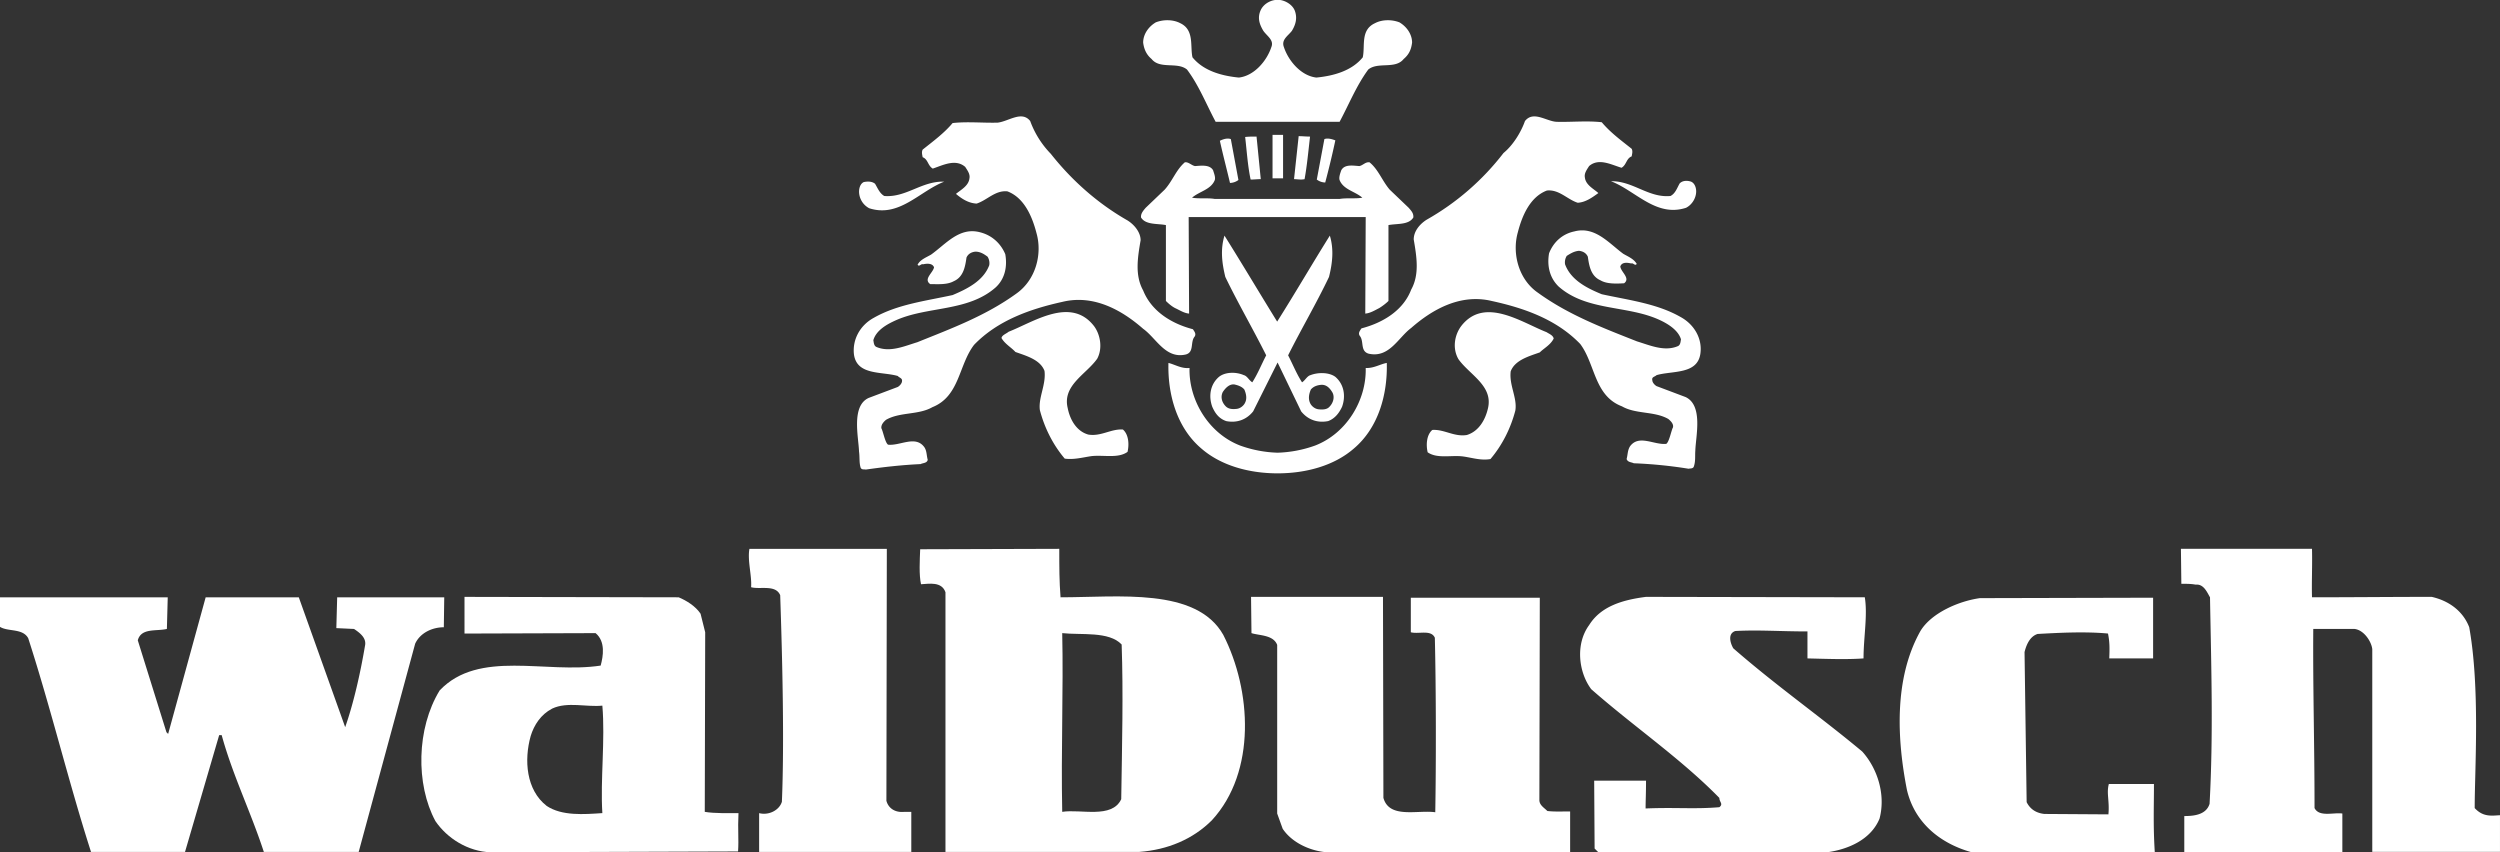
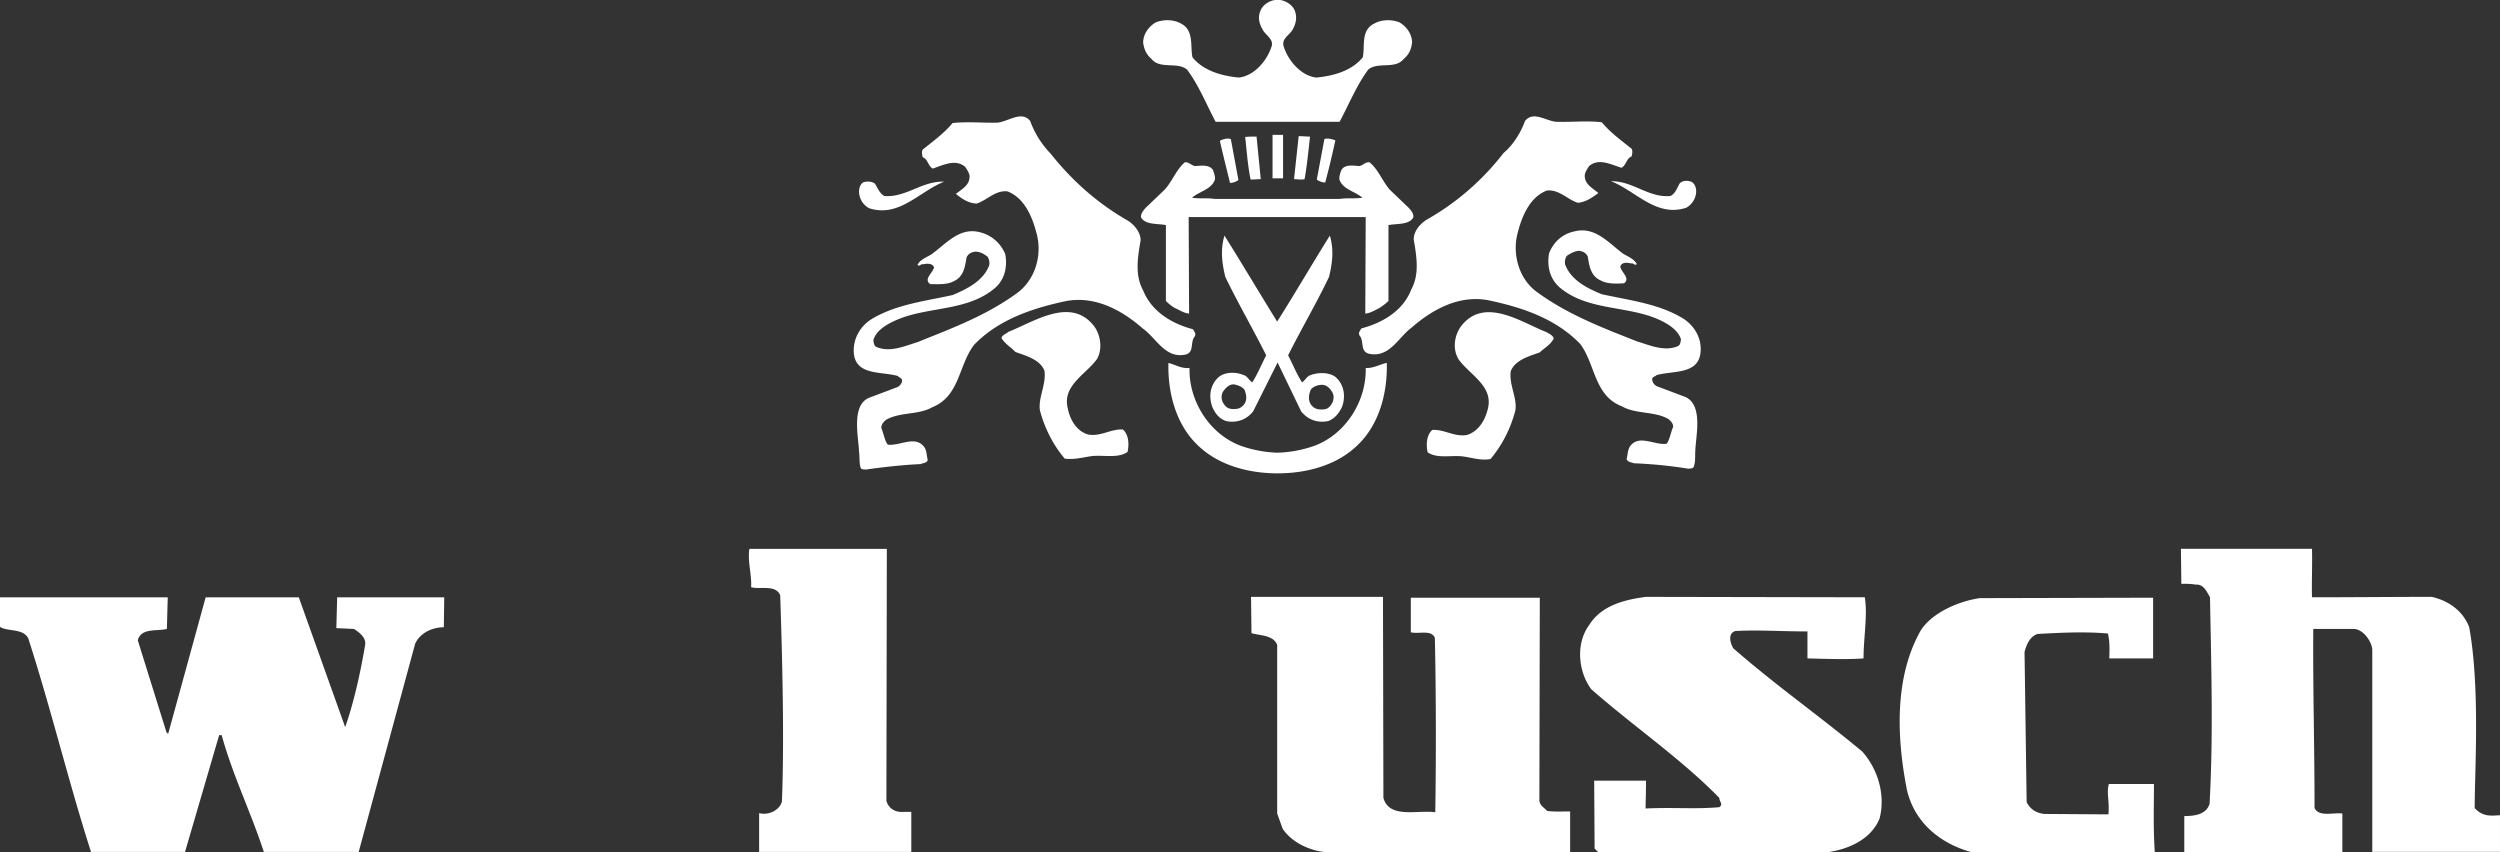
<svg xmlns="http://www.w3.org/2000/svg" id="Ebene_1" viewBox="0 0 187.727 64">
  <rect x="0" y="0" width="187.727" height="64" fill="#333333" stroke="none" />
  <defs>
    <style>.cls-1{fill:#fff}</style>
  </defs>
  <path d="M95.937 33.994a9.114 9.114 0 0 0 2.817-.538c2.374-.918 3.862-3.418 3.798-5.824.601.032 1.076-.285 1.583-.38.063 2.311-.601 4.843-2.469 6.425-1.488 1.298-3.608 1.867-5.729 1.867s-4.241-.57-5.729-1.867c-1.867-1.583-2.532-4.115-2.469-6.425.506.127.981.443 1.583.38-.063 2.406 1.424 4.906 3.798 5.824a9.085 9.085 0 0 0 2.817.538m13.8-9.527c1.741-2.216 4.526-.253 6.394.475.19.127.475.222.538.475-.222.475-.728.728-1.045 1.045-.791.285-1.867.57-2.184 1.424-.127 1.045.506 1.994.348 2.944-.348 1.329-.981 2.595-1.867 3.64-.696.127-1.361-.095-2.026-.19-.886-.127-1.962.19-2.69-.317-.127-.538-.095-1.298.348-1.678.886-.063 1.646.538 2.595.38.918-.285 1.393-1.171 1.583-1.994.411-1.709-1.393-2.532-2.216-3.703-.475-.823-.285-1.836.222-2.5Zm15.699-9.749c.38-.19.506-.633.696-.95.222-.222.57-.222.855-.127.285.127.38.475.38.728 0 .506-.317 1.013-.76 1.234-2.247.728-3.767-1.266-5.634-1.994 1.646-.032 2.817 1.266 4.463 1.108Zm-29.5.222h4.653c.538-.095 1.171 0 1.709-.095-.538-.475-1.424-.601-1.709-1.329-.063-.222.063-.538.127-.728.253-.475.886-.348 1.361-.317.285-.063.443-.317.76-.285.665.538.95 1.393 1.519 2.057l1.424 1.361c.19.222.38.411.348.728-.348.57-1.203.443-1.867.57v5.697c-.19.19-.443.38-.696.538-.317.158-.665.38-1.045.411l.032-7.248H89.258l.032 7.248c-.38-.032-.696-.253-1.045-.411-.253-.127-.506-.348-.696-.538v-5.697c-.633-.127-1.519 0-1.867-.57-.032-.285.158-.506.348-.728l1.424-1.361c.601-.665.855-1.488 1.519-2.057.285-.032.475.222.76.285.475-.032 1.108-.127 1.361.317.063.222.19.506.127.728-.285.728-1.171.855-1.709 1.329.538.095 1.203 0 1.709.095h4.716Zm3.513-4.495c.253-.095.57 0 .823.095a65.379 65.379 0 0 1-.76 3.165 1.09 1.09 0 0 1-.633-.222l.57-3.039Zm-2.279 3.007.348-3.228c.285 0 .538.032.855.032-.127 1.076-.222 2.152-.411 3.197-.285.063-.538 0-.791 0Zm-1.234-3.323h.411v3.26h-.791v-3.26h.38Zm18.58-1.045c.633-.791 1.614.032 2.374.063 1.108.032 2.279-.095 3.387.032.665.791 1.456 1.361 2.247 1.994.095.19.032.38 0 .57-.411.158-.38.633-.76.855-.76-.222-1.709-.76-2.437-.127-.158.253-.38.538-.317.855.063.57.665.855 1.013 1.171-.443.317-.95.696-1.551.728-.791-.253-1.393-1.013-2.311-.918-1.266.475-1.867 1.899-2.184 3.134-.443 1.551.032 3.513 1.488 4.526 2.311 1.678 4.906 2.659 7.47 3.672.95.285 2.057.791 3.07.348.19-.095.19-.348.222-.506-.222-.728-1.045-1.203-1.678-1.488-2.406-1.076-5.412-.633-7.501-2.469-.696-.665-.886-1.583-.728-2.5.317-.823.981-1.456 1.899-1.646 1.551-.411 2.595.886 3.672 1.678.38.222.791.38 1.013.76-.127.19-.253-.095-.411-.032-.285-.063-.696-.127-.823.222.032.411.791.886.285 1.266-.57.032-1.298.063-1.773-.222-.728-.317-.855-1.108-.95-1.773-.127-.285-.38-.411-.665-.443-.38.032-.665.222-.918.38a.925.925 0 0 0-.127.633c.443 1.203 1.678 1.804 2.754 2.247 2.026.443 4.146.696 5.919 1.709 1.045.57 1.646 1.646 1.488 2.754-.222 1.583-2.121 1.266-3.292 1.614-.127.127-.38.127-.317.38 0 .158.158.348.317.443l2.184.823c1.329.633.76 2.944.728 4.02-.032.411.032.823-.127 1.234-.095.127-.222.095-.38.127a34.007 34.007 0 0 0-4.115-.411c-.19-.095-.443-.063-.538-.317.095-.348.063-.633.253-.95.665-.918 1.804-.095 2.722-.19.222-.127.38-1.013.506-1.234.063-.253-.158-.475-.348-.633-1.045-.601-2.437-.348-3.482-.95-2.089-.791-1.994-3.165-3.134-4.684-1.773-1.836-4.178-2.69-6.647-3.228-2.374-.57-4.495.665-6.046 2.026-.981.728-1.646 2.279-3.197 1.931-.633-.19-.348-.886-.633-1.298-.19-.222-.032-.411.095-.601 1.583-.411 3.134-1.329 3.735-2.912.633-1.139.411-2.469.19-3.767 0-.633.475-1.171.981-1.488a19.207 19.207 0 0 0 5.761-5.001c.696-.57 1.298-1.519 1.614-2.406ZM95.937 0h.19c.443.063.95.38 1.108.823.19.538.063 1.013-.222 1.488-.285.38-.823.665-.601 1.234.348 1.045 1.298 2.152 2.437 2.279 1.298-.127 2.659-.506 3.482-1.519.19-.855-.19-2.057.918-2.564.538-.285 1.266-.285 1.836-.063.538.317.95.886.95 1.519-.063.506-.222.886-.633 1.234-.633.791-1.931.19-2.659.791-.886 1.203-1.456 2.627-2.152 3.925h-9.306c-.696-1.298-1.266-2.754-2.152-3.925-.728-.601-2.026 0-2.659-.791-.38-.317-.57-.728-.633-1.234 0-.633.411-1.203.95-1.519.57-.222 1.298-.222 1.836.063 1.076.506.728 1.741.918 2.564.823 1.013 2.184 1.393 3.482 1.519 1.139-.127 2.089-1.234 2.437-2.279.222-.538-.317-.823-.601-1.234-.285-.475-.443-.95-.222-1.488.188-.475.663-.76 1.106-.823h.19Zm-13.8 24.467c.506.665.665 1.709.253 2.469-.823 1.171-2.627 1.994-2.216 3.703.158.823.633 1.741 1.551 1.994.95.158 1.709-.443 2.595-.38.443.38.475 1.139.348 1.678-.696.506-1.773.222-2.69.317-.665.095-1.329.285-2.026.19-.886-1.045-1.519-2.311-1.867-3.64-.127-.95.475-1.899.348-2.944-.317-.855-1.393-1.139-2.184-1.424-.317-.348-.791-.601-1.045-1.045.032-.222.348-.317.538-.475 1.867-.728 4.653-2.659 6.394-.443Zm-15.731-9.749c1.646.127 2.817-1.139 4.495-1.076-1.867.728-3.387 2.722-5.634 1.994a1.43 1.43 0 0 1-.76-1.234c0-.285.095-.601.348-.728.285-.063.633-.063.855.127.19.317.348.728.696.918Zm26.018-4.273.57 3.07a1.09 1.09 0 0 1-.633.222c-.253-1.076-.538-2.152-.76-3.165.253-.127.57-.222.823-.127Zm2.247 3.007c-.253 0-.506.032-.76.032-.222-1.045-.285-2.121-.411-3.197.285-.032.538-.032.855-.032l.317 3.197ZM77.357 9.084a6.952 6.952 0 0 0 1.551 2.469c1.551 1.962 3.482 3.703 5.761 5.001.506.317.981.886.981 1.488-.222 1.298-.443 2.627.19 3.767.633 1.583 2.152 2.5 3.735 2.912.127.19.285.38.095.601-.285.411 0 1.139-.633 1.298-1.519.348-2.216-1.234-3.197-1.931-1.551-1.361-3.672-2.595-6.046-2.026-2.437.538-4.874 1.393-6.647 3.228-1.171 1.519-1.076 3.862-3.134 4.684-1.045.601-2.437.348-3.482.95-.19.158-.38.38-.348.633.127.222.285 1.108.506 1.234.918.095 2.057-.728 2.722.19.19.285.158.601.253.95-.063.253-.348.222-.538.317-1.393.063-2.785.222-4.115.411-.127-.032-.285.032-.38-.127-.127-.38-.063-.791-.127-1.234-.032-1.076-.601-3.418.728-4.02l2.184-.823c.158-.095.317-.285.317-.443.032-.222-.222-.253-.317-.38-1.203-.348-3.07-.032-3.292-1.614-.127-1.108.443-2.184 1.488-2.754 1.773-1.013 3.893-1.266 5.919-1.709 1.045-.443 2.311-1.045 2.754-2.247a.92.92 0 0 0-.127-.633c-.253-.19-.538-.38-.918-.38-.285.032-.538.158-.665.443-.095.665-.222 1.456-.95 1.773-.506.285-1.203.222-1.773.222-.538-.38.222-.855.285-1.266-.127-.317-.538-.285-.823-.222-.158-.063-.285.222-.411.032.19-.38.633-.538 1.013-.76 1.108-.791 2.121-2.089 3.672-1.678.886.222 1.551.823 1.899 1.646.158.886 0 1.836-.728 2.5-2.089 1.836-5.096 1.393-7.501 2.469-.633.285-1.456.728-1.678 1.488.032.158.032.411.222.506 1.013.443 2.121-.063 3.07-.348 2.595-1.045 5.159-1.994 7.47-3.672 1.456-1.045 1.931-2.975 1.488-4.526-.317-1.234-.918-2.659-2.184-3.134-.918-.095-1.519.665-2.311.918-.633-.032-1.139-.38-1.551-.728.38-.317.95-.601 1.013-1.171.063-.317-.158-.601-.317-.855-.728-.633-1.678-.127-2.437.127-.38-.222-.348-.696-.76-.855-.032-.19-.095-.38 0-.57.791-.633 1.614-1.234 2.247-1.994 1.108-.127 2.279 0 3.387-.032.823-.095 1.804-.918 2.437-.127Zm16.079 20.162c-.19-.222-.475-.317-.76-.38-.38-.032-.665.285-.855.57-.19.38-.063.791.222 1.076.222.222.538.222.823.19s.538-.253.633-.475c.158-.317.063-.696-.063-.981Zm2.5-2.026L94.1 30.892c-.506.633-1.234.886-2.026.728-.538-.19-.823-.57-1.045-1.076-.285-.791-.158-1.678.506-2.247.475-.38 1.298-.38 1.867-.127.253.063.38.38.633.538.411-.633.696-1.361 1.045-2.026-.981-1.962-2.121-3.925-3.07-5.887-.253-1.045-.38-2.057-.063-3.102 1.329 2.121 2.627 4.305 3.956 6.457 1.361-2.152 2.627-4.336 3.956-6.457.317 1.045.19 2.089-.063 3.102-.95 1.994-2.089 3.925-3.07 5.887.348.665.633 1.393 1.045 2.026.222-.127.38-.475.633-.538.57-.222 1.393-.222 1.867.127.665.57.791 1.456.506 2.247-.222.475-.538.886-1.045 1.076-.791.158-1.519-.095-2.026-.728l-1.772-3.672Zm2.5 2.026c-.127.285-.222.665-.063 1.013.095.222.348.443.633.475s.633.032.823-.19c.285-.285.411-.728.222-1.076-.19-.317-.443-.601-.855-.57-.317.032-.57.127-.76.348ZM173.61 41.211c.032 1.266-.032 2.469 0 3.64 3.134 0 5.856-.032 8.989-.032 1.266.285 2.342 1.045 2.817 2.279.823 4.59.411 10.635.411 13.579.633.696 1.298.57 1.899.538v2.754h-9.59V48.744c-.063-.57-.633-1.456-1.361-1.519h-3.07c-.032 4.495.095 8.546.095 13.452.348.696 1.424.317 2.089.411V64H164.02v-2.722c.728 0 1.646-.095 1.899-.918.285-5.191.127-10.192.032-15.509-.222-.38-.475-1.013-1.076-.95-.348-.063-.665-.063-1.076-.063l-.032-2.627h9.844m-11.933 8.229h-3.292c.032-.791.032-1.234-.095-1.867-1.709-.158-3.577-.063-5.286.032-.601.19-.855.855-.981 1.361l.158 11.268c.285.57.76.823 1.329.886l4.811.032c.095-1.013-.158-1.583.032-2.279h3.387c0 1.899-.063 3.07.063 5.128h-13.737c-2.406-.665-4.305-2.247-4.874-4.684-.728-3.703-1.013-8.324 1.013-11.933.823-1.361 2.88-2.247 4.463-2.469l13.009-.032v4.558m-21.65-4.59c.222 1.329-.095 3.039-.095 4.59-1.266.095-2.88.032-4.21 0v-2.026c-2.089 0-3.64-.127-5.412-.032-.601.19-.38.918-.158 1.298 3.228 2.817 6.457 5.064 9.685 7.755 1.139 1.266 1.773 3.228 1.298 5.033-.633 1.551-2.311 2.311-3.956 2.532h-17.155l-.285-.285-.032-5.096h3.893c0 1.045-.032 1.456-.032 2.089 2.247-.095 3.672.063 5.539-.095.317-.253 0-.38 0-.696-2.912-2.975-6.457-5.381-9.622-8.166-.95-1.266-1.203-3.387-.158-4.811.886-1.424 2.532-1.899 4.273-2.121l16.427.032m-36.146 15.066c.443 1.583 2.564.886 3.893 1.076.063-3.64.063-9.084-.032-13.104-.285-.633-1.203-.253-1.804-.411v-2.595h9.685l-.032 15.193c0 .38.348.57.601.823.538.063 1.139.032 1.709.032v3.07H99.671c-1.329-.095-2.69-.76-3.355-1.773l-.411-1.139V48.429c-.285-.76-1.329-.696-1.931-.886l-.032-2.722h9.907l.032 15.098m-37.318.222c.158.57.665.886 1.329.823h.538v3.007H57.004v-2.912c.728.19 1.519-.222 1.709-.855.19-4.495.032-10.825-.127-15.509-.348-.823-1.519-.411-2.184-.601.063-.886-.285-1.994-.127-2.88h10.318l-.032 18.928m-54.03-12.914c-.791.19-1.931-.095-2.184.855l2.152 6.9.127.127 2.817-10.255h6.995l3.482 9.749c.633-1.804 1.139-4.051 1.488-6.109.127-.57-.348-.95-.823-1.266l-1.329-.063.063-2.311h8.04l-.032 2.247c-.855 0-1.773.411-2.152 1.234l-4.241 15.636h-7.122c-.981-3.007-2.342-5.761-3.165-8.768h-.19l-2.564 8.768H6.835C5.157 58.749 3.828 53.21 2.119 47.925c-.411-.76-1.519-.475-2.121-.855v-2.216h12.597l-.063 2.374" class="cls-1" />
-   <path d="M84.226 48.396c.127 3.64.032 7.407-.032 11.616-.696 1.488-3.039.728-4.431.95-.095-4.653.095-9.084 0-13.42 1.424.158 3.513-.158 4.463.855m-4.684-7.185c0 1.424 0 2.406.095 3.64 4.336 0 10.192-.76 12.218 2.817 2.121 4.146 2.5 10.287-.855 13.927-1.424 1.424-3.323 2.216-5.444 2.374h-14.56V44.472c-.285-.823-1.234-.633-1.836-.601-.158-.696-.095-1.804-.063-2.627l10.445-.032ZM45.231 52.986c.222 2.564-.158 5.571 0 8.071-1.393.095-3.039.222-4.178-.538-1.551-1.203-1.709-3.45-1.203-5.254.253-.823.76-1.614 1.614-2.057 1.139-.538 2.595-.095 3.767-.222m5.729-8.135c.601.253 1.266.665 1.646 1.234l.348 1.393-.032 13.484c.728.127 1.804.095 2.532.095-.063 1.266.032 1.931-.032 2.88L36.842 64c-1.709-.063-3.26-1.045-4.146-2.342-1.488-2.754-1.424-6.963.317-9.812 2.944-3.102 7.976-1.234 12.091-1.867.19-.696.38-1.804-.38-2.437l-9.844.032V44.82l16.079.032Z" style="fill-rule:evenodd;fill:#fff" />
</svg>